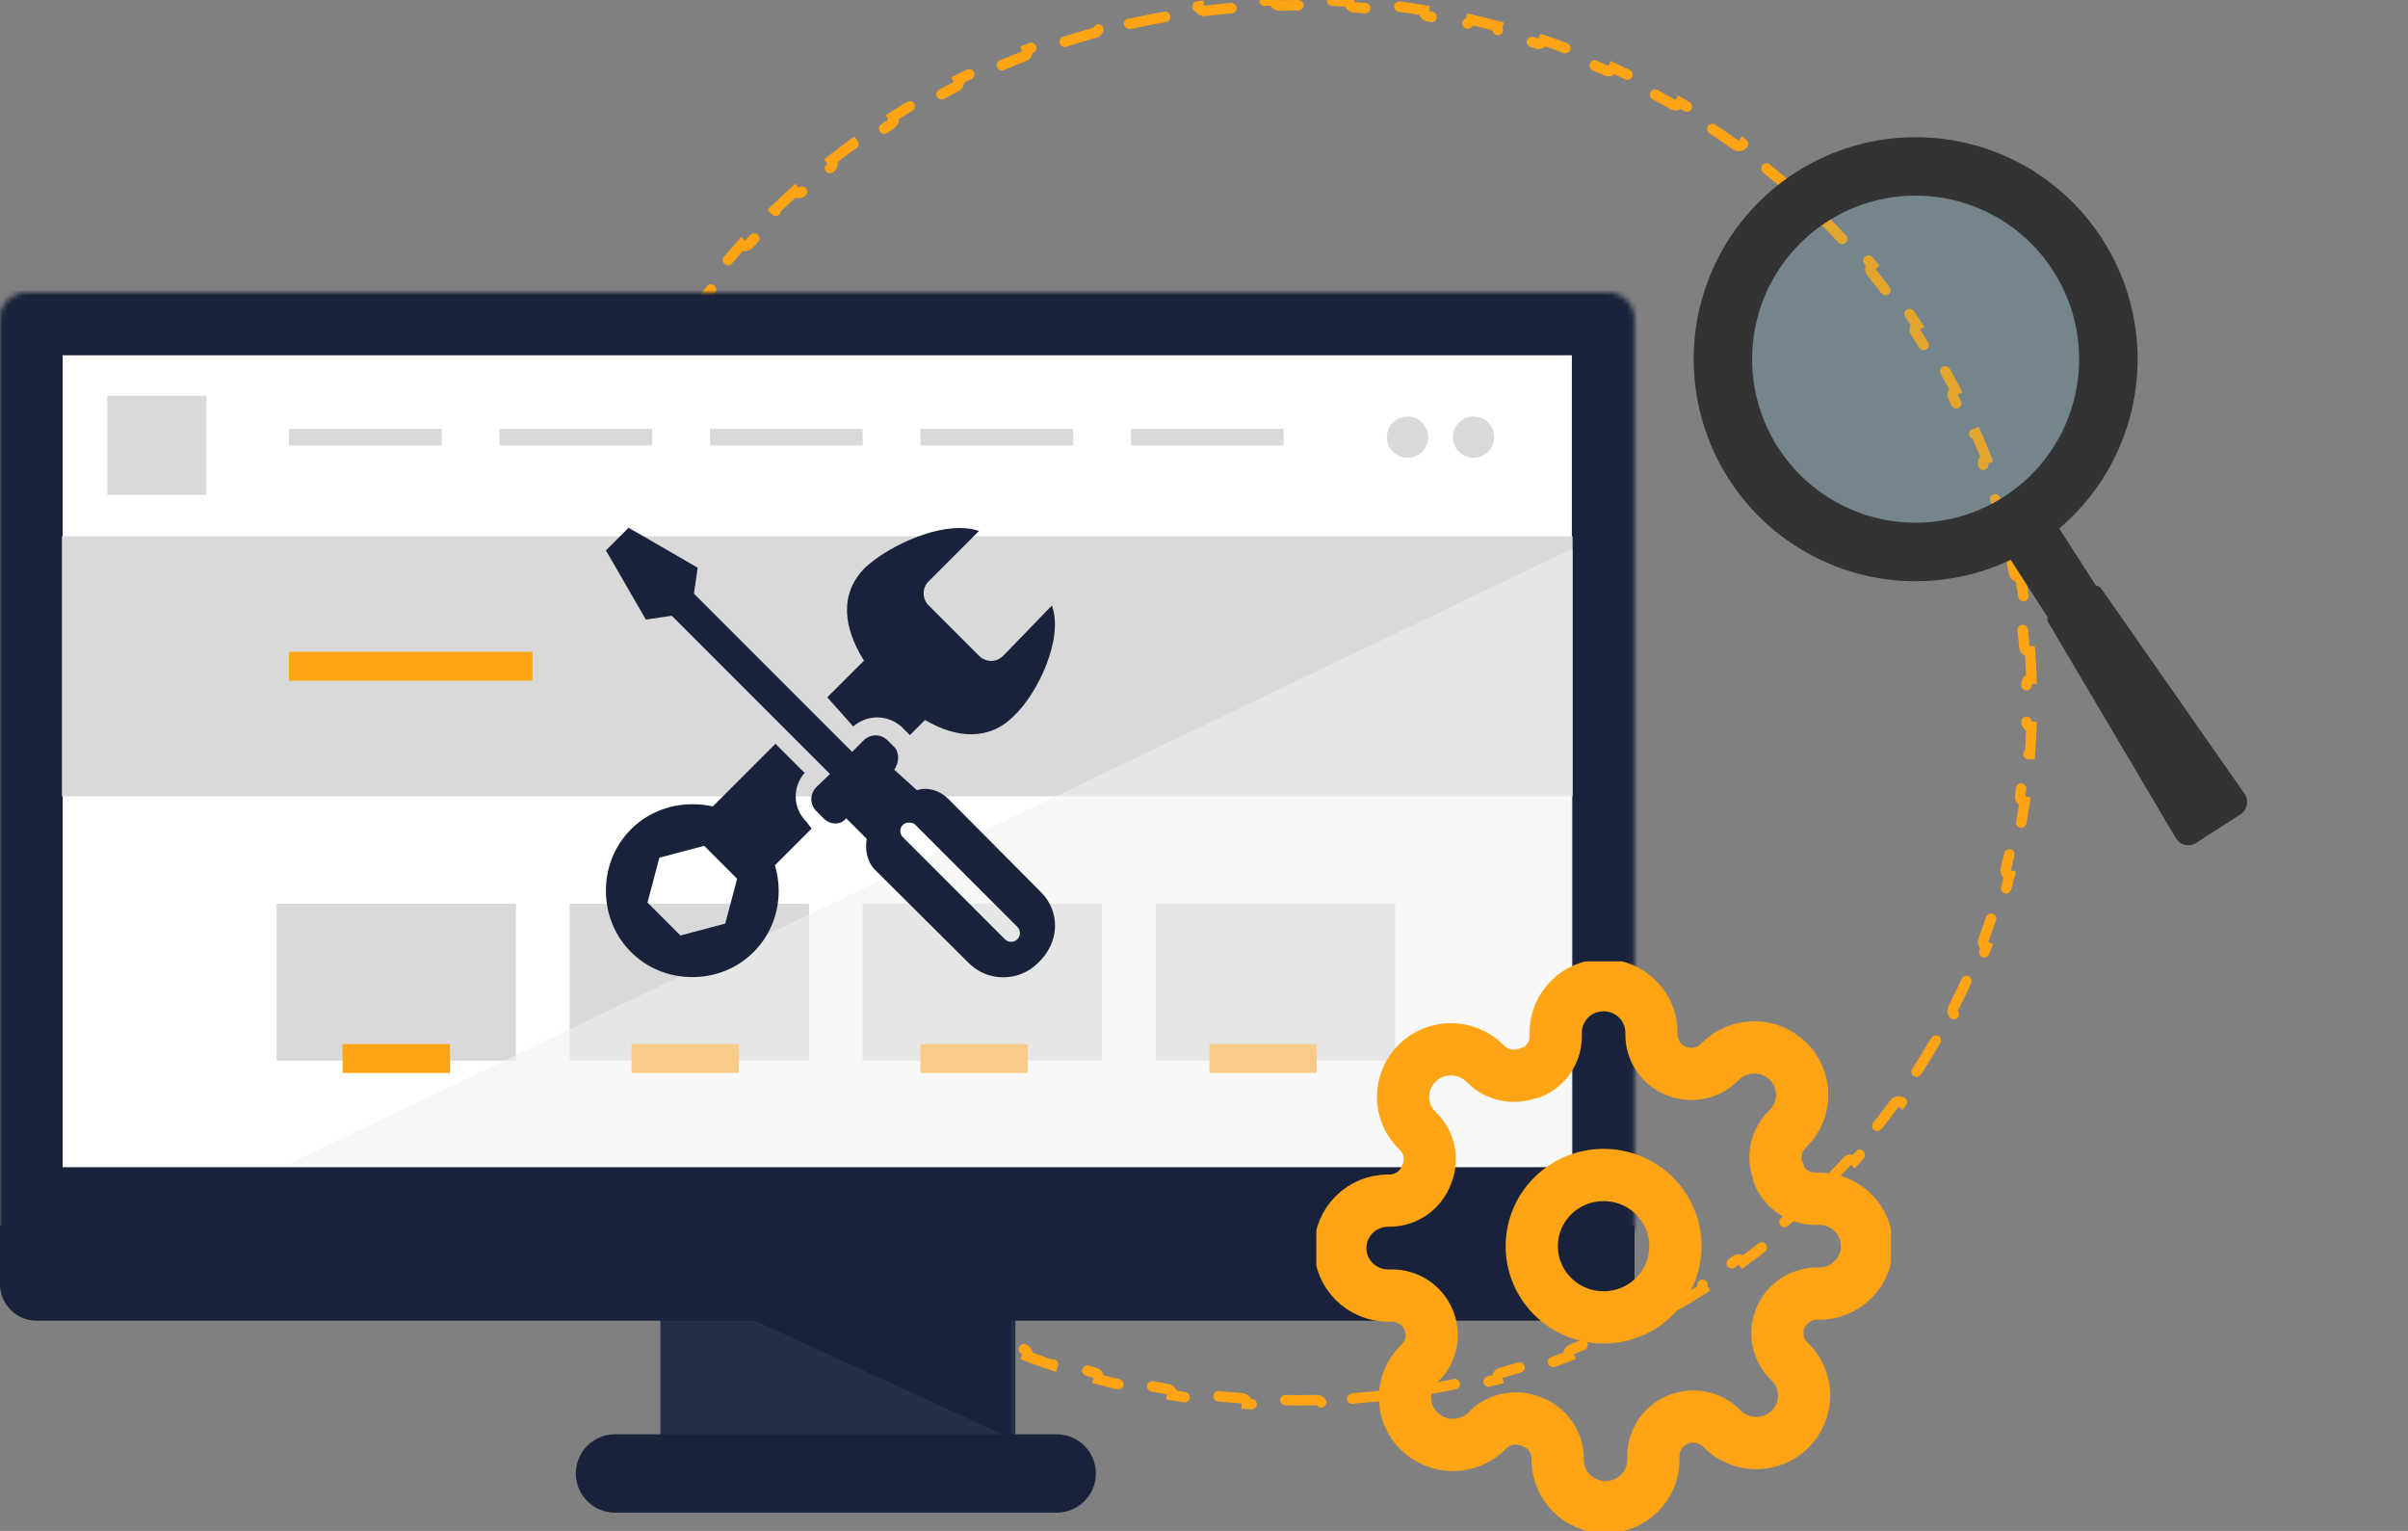
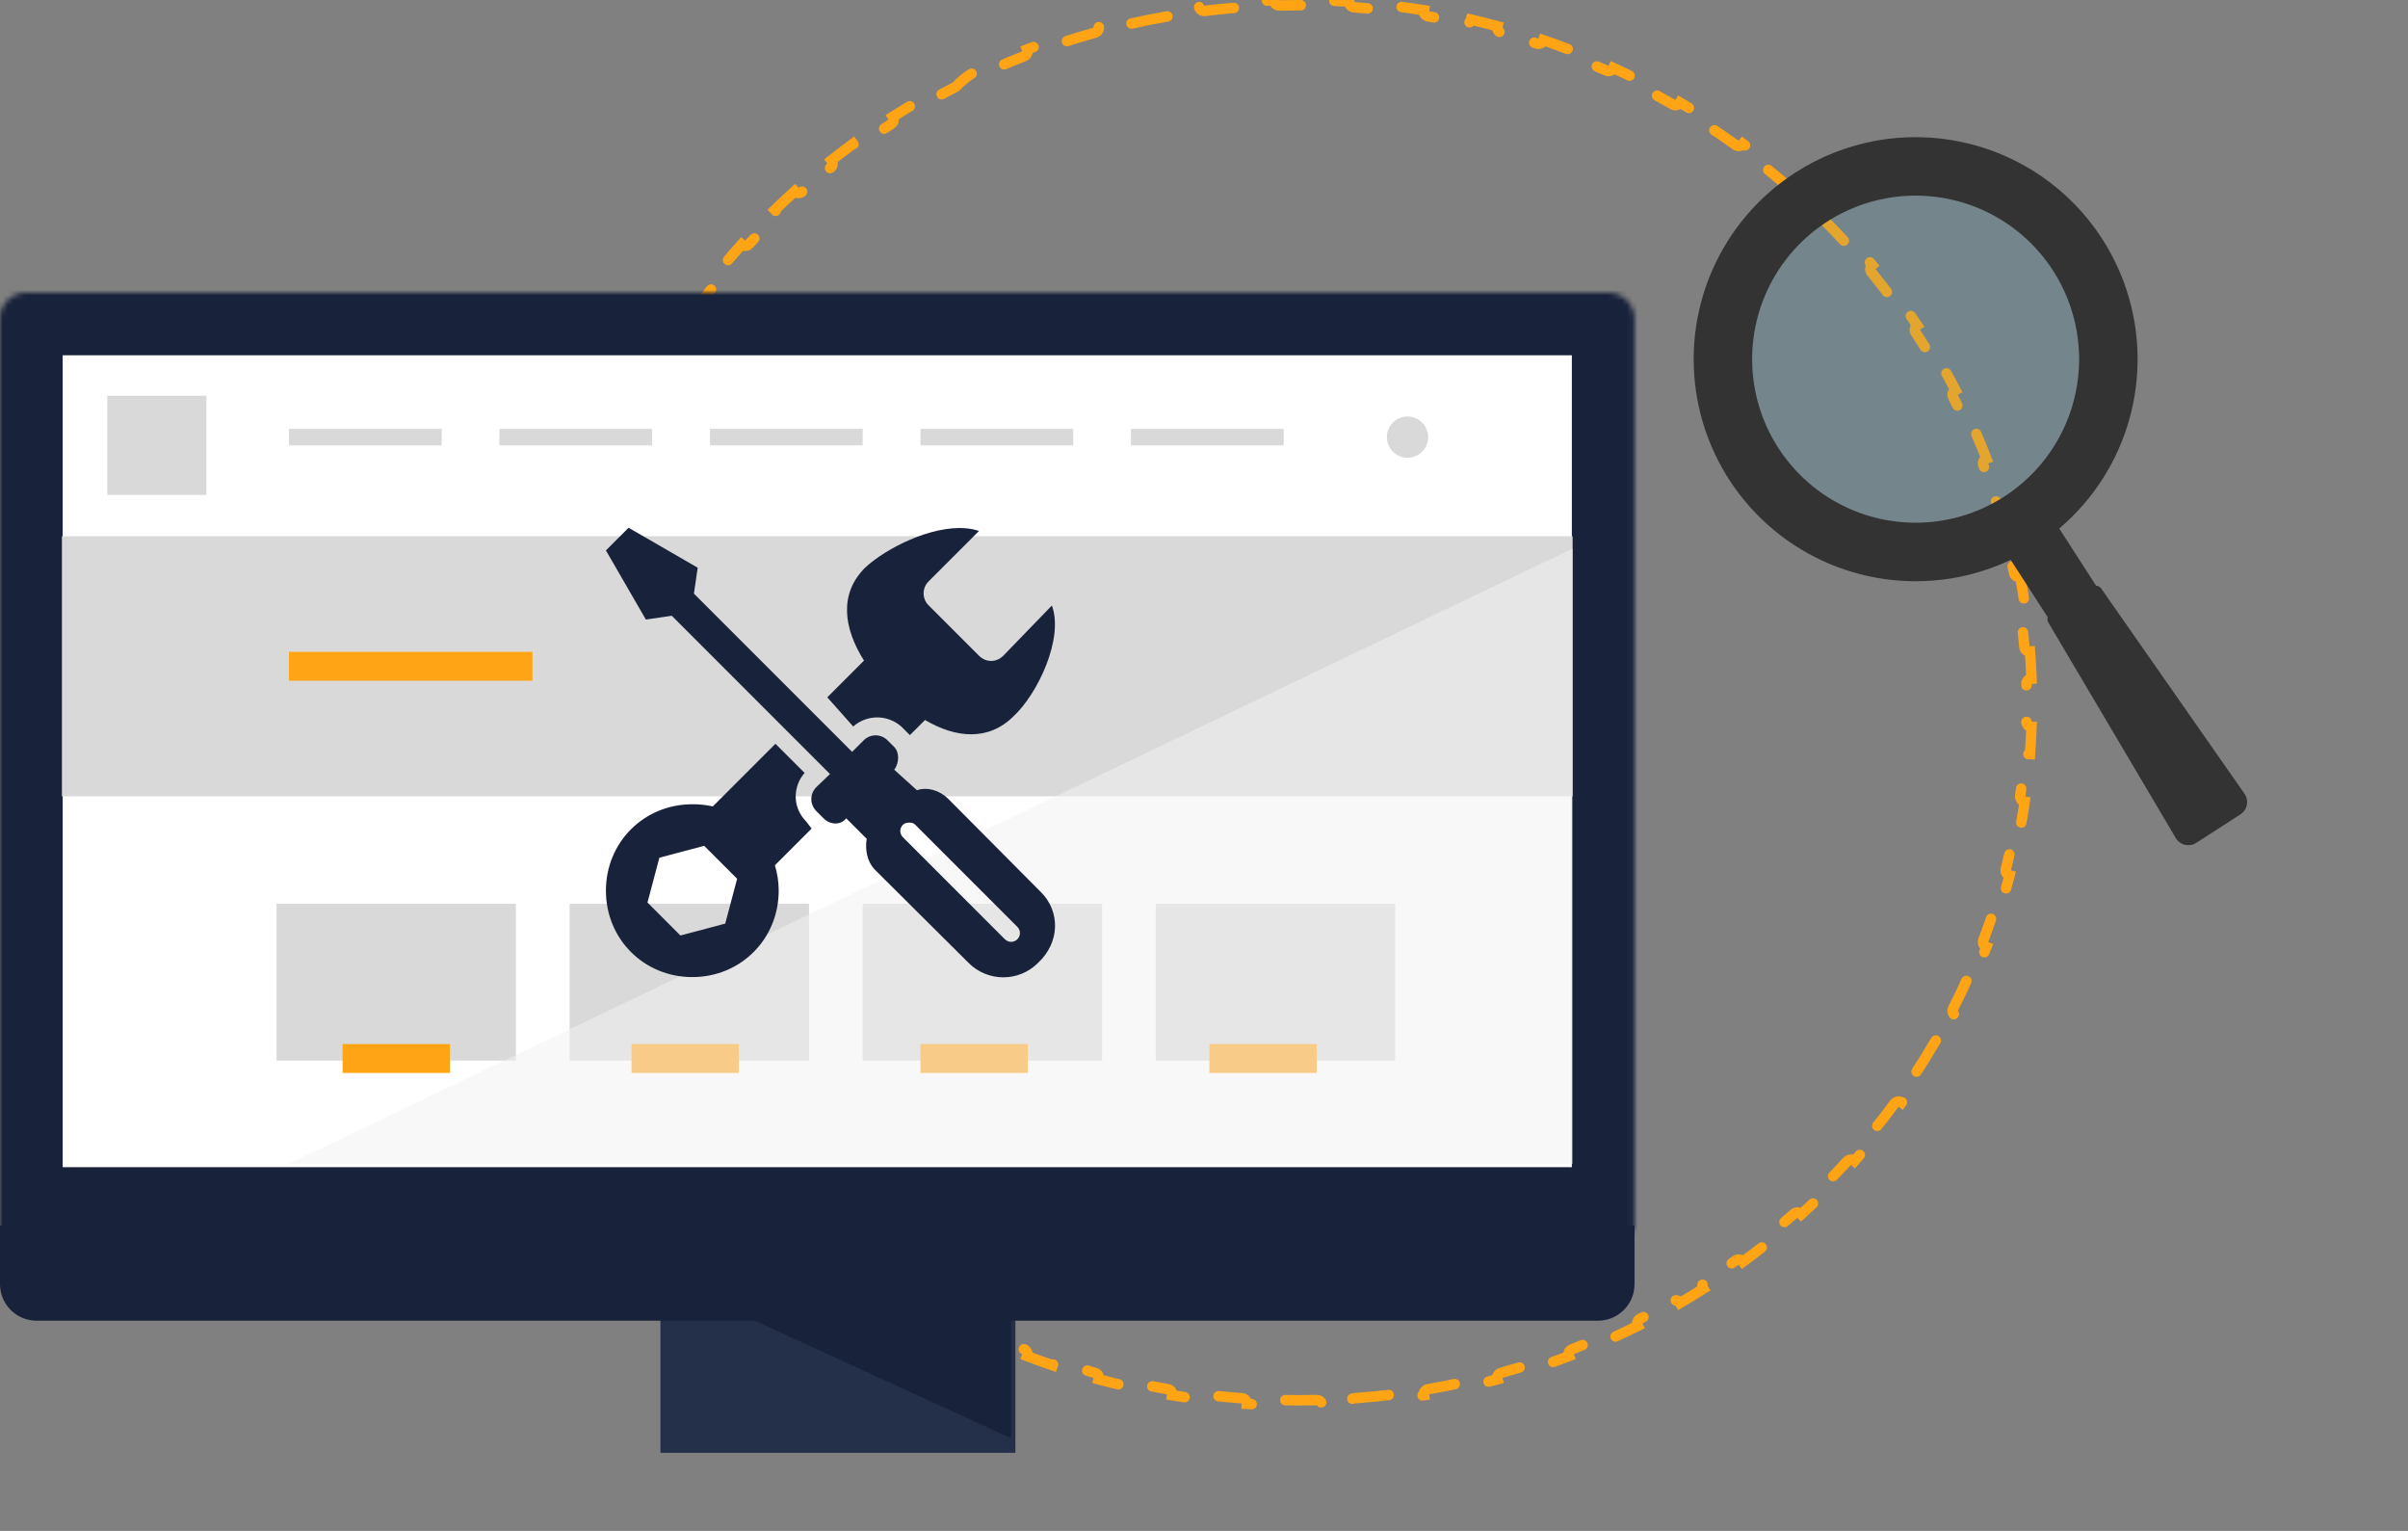
<svg xmlns="http://www.w3.org/2000/svg" width="461" height="293" viewBox="0 0 461 293" fill="none">
  <rect x="0" y="0" width="461" height="293" fill="#808080" stroke="none" />
-   <path d="M388.633 124.699C388.762 126.421 388.858 128.151 388.919 129.891C388.369 129.908 387.936 130.367 387.951 130.918C387.984 132.108 388 133.302 388 134.5C388 135.698 387.984 136.892 387.951 138.082C387.936 138.633 388.369 139.092 388.919 139.109C388.858 140.849 388.762 142.579 388.633 144.301C388.084 144.258 387.603 144.666 387.557 145.215C387.359 147.6 387.096 149.967 386.769 152.315C386.693 152.861 387.072 153.365 387.617 153.443C387.364 155.163 387.077 156.872 386.756 158.571C386.216 158.467 385.692 158.819 385.586 159.36C385.124 161.704 384.599 164.027 384.011 166.327C383.875 166.861 384.196 167.404 384.729 167.542C384.286 169.222 383.81 170.889 383.301 172.542C382.776 172.378 382.216 172.67 382.05 173.196C381.331 175.472 380.55 177.722 379.709 179.945C379.514 180.46 379.773 181.036 380.287 181.233C379.661 182.851 379.002 184.455 378.313 186.044C377.809 185.823 377.221 186.051 376.997 186.555C376.032 188.736 375.007 190.887 373.925 193.006C373.675 193.497 373.869 194.098 374.358 194.35C373.558 195.889 372.728 197.411 371.868 198.916C371.391 198.642 370.781 198.804 370.505 199.281C369.307 201.341 368.055 203.368 366.749 205.36C366.447 205.821 366.574 206.439 367.034 206.743C366.072 208.185 365.083 209.609 364.066 211.014C363.621 210.689 362.998 210.785 362.671 211.229C361.26 213.148 359.798 215.03 358.286 216.873C357.937 217.299 357.998 217.927 358.422 218.278C357.313 219.609 356.178 220.92 355.019 222.21C354.611 221.84 353.98 221.87 353.609 222.277C352.004 224.036 350.351 225.753 348.654 227.429C348.261 227.816 348.256 228.447 348.642 228.84C347.4 230.048 346.134 231.234 344.846 232.396C344.479 231.986 343.848 231.95 343.437 232.316C341.658 233.898 339.836 235.436 337.973 236.928C337.543 237.272 337.473 237.899 337.816 238.33C336.456 239.403 335.075 240.452 333.674 241.477C333.35 241.031 332.727 240.93 332.28 241.252C330.349 242.642 328.379 243.985 326.373 245.28C325.909 245.579 325.775 246.195 326.072 246.659C324.611 247.587 323.131 248.49 321.632 249.366C321.356 248.889 320.746 248.726 320.269 249.001C318.208 250.186 316.112 251.323 313.984 252.407C313.493 252.658 313.297 253.258 313.545 253.749C311.998 254.524 310.434 255.272 308.854 255.993C308.627 255.491 308.037 255.267 307.534 255.492C305.365 256.463 303.166 257.382 300.937 258.248C300.424 258.447 300.168 259.025 300.366 259.539C298.75 260.154 297.118 260.741 295.473 261.299C295.298 260.777 294.733 260.495 294.21 260.668C291.956 261.416 289.675 262.11 287.37 262.749C286.839 262.896 286.527 263.445 286.672 263.977C285.003 264.427 283.322 264.848 281.628 265.24C281.506 264.703 280.972 264.365 280.434 264.486C278.118 265.005 275.78 265.469 273.421 265.876C272.877 265.97 272.513 266.485 272.605 267.028C270.9 267.31 269.185 267.563 267.46 267.786C267.391 267.239 266.893 266.851 266.346 266.918C263.992 267.206 261.619 267.437 259.229 267.611C258.68 267.651 258.266 268.128 258.304 268.678C256.581 268.791 254.85 268.875 253.11 268.929C253.095 268.378 252.637 267.943 252.086 267.957C250.895 267.986 249.699 268 248.5 268C247.301 268 246.105 267.986 244.914 267.957C244.363 267.943 243.905 268.378 243.89 268.929C242.15 268.875 240.419 268.791 238.696 268.678C238.734 268.128 238.32 267.651 237.771 267.611C235.381 267.437 233.008 267.206 230.654 266.918C230.107 266.851 229.609 267.239 229.54 267.786C227.815 267.563 226.1 267.31 224.395 267.028C224.487 266.485 224.123 265.97 223.579 265.876C221.22 265.469 218.882 265.005 216.566 264.486C216.028 264.365 215.494 264.703 215.372 265.24C213.678 264.848 211.997 264.427 210.328 263.977C210.473 263.445 210.161 262.896 209.63 262.749C207.325 262.11 205.044 261.416 202.79 260.668C202.267 260.495 201.702 260.777 201.527 261.299C199.882 260.741 198.25 260.154 196.634 259.539C196.832 259.025 196.576 258.447 196.063 258.248C193.834 257.382 191.635 256.463 189.466 255.492C188.963 255.267 188.373 255.491 188.146 255.993C186.566 255.272 185.002 254.524 183.455 253.749C183.703 253.258 183.507 252.658 183.016 252.407C180.888 251.323 178.792 250.186 176.731 249.001C176.254 248.726 175.644 248.889 175.368 249.366C173.869 248.49 172.389 247.587 170.928 246.659C171.225 246.195 171.091 245.579 170.627 245.28C168.621 243.985 166.651 242.642 164.72 241.252C164.273 240.93 163.65 241.031 163.326 241.477C161.925 240.452 160.544 239.403 159.184 238.33C159.527 237.899 159.457 237.272 159.027 236.928C157.164 235.435 155.342 233.898 153.563 232.316C153.152 231.95 152.521 231.986 152.154 232.396C150.866 231.234 149.6 230.048 148.358 228.84C148.744 228.447 148.739 227.816 148.346 227.429C146.649 225.753 144.996 224.035 143.391 222.277C143.02 221.87 142.389 221.84 141.981 222.21C140.822 220.92 139.687 219.609 138.578 218.278C139.002 217.927 139.063 217.299 138.714 216.873C137.202 215.03 135.74 213.148 134.329 211.229C134.002 210.785 133.379 210.689 132.934 211.013C131.917 209.609 130.928 208.185 129.966 206.743C130.426 206.439 130.553 205.821 130.251 205.36C128.945 203.368 127.693 201.341 126.495 199.281C126.219 198.804 125.609 198.642 125.132 198.916C124.272 197.411 123.442 195.889 122.642 194.35C123.131 194.098 123.325 193.497 123.075 193.006C121.993 190.887 120.968 188.736 120.002 186.555C119.779 186.051 119.191 185.823 118.687 186.044C117.998 184.455 117.339 182.851 116.713 181.233C117.227 181.036 117.486 180.46 117.291 179.945C116.45 177.722 115.669 175.472 114.95 173.196C114.784 172.67 114.224 172.378 113.699 172.542C113.19 170.889 112.714 169.222 112.271 167.542C112.804 167.404 113.125 166.861 112.989 166.327C112.401 164.027 111.875 161.704 111.414 159.36C111.308 158.819 110.784 158.467 110.244 158.571C109.923 156.872 109.636 155.163 109.383 153.443C109.928 153.365 110.307 152.861 110.231 152.315C109.904 149.967 109.641 147.6 109.443 145.215C109.397 144.666 108.916 144.258 108.367 144.301C108.238 142.579 108.142 140.849 108.081 139.109C108.631 139.092 109.064 138.633 109.049 138.082C109.016 136.892 109 135.698 109 134.5C109 133.302 109.016 132.108 109.049 130.918C109.064 130.367 108.631 129.908 108.081 129.891C108.142 128.151 108.238 126.421 108.367 124.699C108.916 124.742 109.397 124.334 109.443 123.785C109.641 121.4 109.904 119.033 110.231 116.685C110.307 116.139 109.928 115.635 109.383 115.557C109.636 113.837 109.923 112.128 110.244 110.429C110.784 110.533 111.308 110.181 111.414 109.64C111.876 107.296 112.401 104.973 112.989 102.673C113.125 102.139 112.804 101.596 112.271 101.458C112.714 99.778 113.19 98.111 113.699 96.458C114.224 96.622 114.784 96.33 114.95 95.804C115.669 93.528 116.45 91.278 117.291 89.055C117.486 88.54 117.227 87.964 116.713 87.767C117.339 86.149 117.998 84.545 118.687 82.956C119.191 83.177 119.779 82.949 120.003 82.445C120.968 80.264 121.993 78.113 123.075 75.993C123.325 75.503 123.131 74.902 122.642 74.65C123.442 73.111 124.272 71.588 125.132 70.084C125.609 70.358 126.219 70.196 126.495 69.719C127.693 67.659 128.945 65.632 130.251 63.64C130.553 63.179 130.426 62.561 129.967 62.257C130.928 60.815 131.917 59.391 132.934 57.986C133.379 58.311 134.002 58.215 134.329 57.771C135.74 55.852 137.202 53.97 138.714 52.127C139.063 51.701 139.002 51.073 138.578 50.722C139.687 49.391 140.822 48.08 141.981 46.79C142.389 47.16 143.02 47.13 143.391 46.723C144.996 44.965 146.649 43.247 148.346 41.571C148.739 41.184 148.744 40.553 148.358 40.16C149.6 38.952 150.866 37.766 152.154 36.604C152.521 37.014 153.152 37.05 153.563 36.684C155.342 35.102 157.164 33.565 159.027 32.072C159.457 31.728 159.527 31.101 159.184 30.67C160.544 29.597 161.925 28.548 163.326 27.523C163.65 27.969 164.273 28.07 164.72 27.748C166.651 26.358 168.621 25.015 170.627 23.72C171.091 23.422 171.225 22.805 170.928 22.341C172.389 21.413 173.869 20.511 175.368 19.634C175.644 20.11 176.254 20.274 176.731 19.999C178.792 18.814 180.888 17.677 183.016 16.593C183.507 16.342 183.703 15.742 183.455 15.251C185.002 14.476 186.566 13.728 188.146 13.007C188.373 13.509 188.963 13.733 189.466 13.508C191.635 12.537 193.834 11.618 196.063 10.752C196.576 10.553 196.832 9.975 196.634 9.461C198.25 8.846 199.882 8.259 201.527 7.701C201.702 8.223 202.267 8.505 202.79 8.332C205.044 7.584 207.325 6.89 209.63 6.251C210.161 6.104 210.473 5.555 210.328 5.024C211.997 4.573 213.678 4.152 215.372 3.76C215.494 4.297 216.028 4.635 216.566 4.514C218.882 3.995 221.22 3.531 223.579 3.124C224.123 3.03 224.487 2.515 224.395 1.972C226.1 1.69 227.815 1.437 229.54 1.214C229.609 1.761 230.107 2.149 230.654 2.082C233.008 1.794 235.381 1.563 237.771 1.389C238.32 1.349 238.734 0.872 238.696 0.322C240.419 0.209 242.15 0.125 243.89 0.071C243.905 0.622 244.363 1.057 244.914 1.043C246.105 1.014 247.301 1 248.5 1C249.699 1 250.895 1.014 252.086 1.043C252.637 1.057 253.095 0.622 253.11 0.071C254.85 0.125 256.581 0.209 258.304 0.322C258.266 0.872 258.68 1.349 259.229 1.389C261.619 1.563 263.992 1.794 266.346 2.082C266.893 2.149 267.391 1.761 267.46 1.214C269.185 1.437 270.9 1.69 272.605 1.972C272.513 2.515 272.877 3.03 273.421 3.124C275.78 3.531 278.118 3.995 280.434 4.514C280.972 4.635 281.506 4.297 281.628 3.76C283.322 4.152 285.003 4.573 286.672 5.024C286.527 5.555 286.839 6.104 287.37 6.251C289.675 6.89 291.956 7.584 294.21 8.332C294.733 8.505 295.298 8.223 295.473 7.701C297.118 8.259 298.75 8.846 300.366 9.461C300.168 9.975 300.424 10.553 300.937 10.752C303.166 11.618 305.365 12.537 307.534 13.508C308.037 13.733 308.627 13.509 308.854 13.007C310.434 13.728 311.998 14.476 313.545 15.251C313.297 15.742 313.493 16.342 313.984 16.593C316.112 17.677 318.208 18.814 320.269 19.999C320.746 20.274 321.356 20.11 321.632 19.634C323.131 20.511 324.611 21.413 326.072 22.341C325.775 22.805 325.909 23.422 326.373 23.72C328.379 25.015 330.349 26.358 332.28 27.748C332.727 28.07 333.35 27.969 333.674 27.523C335.075 28.548 336.456 29.597 337.816 30.67C337.473 31.101 337.543 31.728 337.973 32.072C339.836 33.565 341.658 35.102 343.437 36.684C343.848 37.05 344.479 37.014 344.846 36.604C346.134 37.766 347.4 38.952 348.642 40.16C348.256 40.553 348.261 41.184 348.654 41.571C350.351 43.247 352.004 44.965 353.609 46.723C353.98 47.13 354.611 47.16 355.019 46.79C356.178 48.08 357.313 49.391 358.422 50.722C357.998 51.073 357.937 51.701 358.286 52.127C359.798 53.97 361.26 55.852 362.671 57.771C362.998 58.215 363.621 58.311 364.066 57.986C365.083 59.391 366.072 60.815 367.034 62.257C366.574 62.561 366.447 63.179 366.749 63.64C368.055 65.632 369.307 67.659 370.505 69.719C370.781 70.196 371.391 70.359 371.868 70.084C372.728 71.588 373.558 73.111 374.358 74.65C373.869 74.902 373.675 75.503 373.925 75.994C375.007 78.113 376.032 80.264 376.997 82.445C377.221 82.949 377.809 83.177 378.313 82.956C379.002 84.545 379.661 86.149 380.287 87.767C379.773 87.964 379.514 88.54 379.709 89.055C380.55 91.278 381.331 93.528 382.05 95.804C382.216 96.33 382.776 96.622 383.301 96.458C383.81 98.111 384.286 99.778 384.729 101.458C384.196 101.596 383.875 102.139 384.011 102.673C384.599 104.973 385.125 107.296 385.586 109.64C385.692 110.181 386.216 110.533 386.756 110.429C387.077 112.128 387.364 113.837 387.617 115.557C387.072 115.635 386.693 116.139 386.769 116.685C387.096 119.033 387.359 121.4 387.557 123.785C387.603 124.334 388.084 124.742 388.633 124.699Z" stroke="#FFA414" stroke-width="2" stroke-linecap="round" stroke-dasharray="7 7" />
+   <path d="M388.633 124.699C388.762 126.421 388.858 128.151 388.919 129.891C388.369 129.908 387.936 130.367 387.951 130.918C387.984 132.108 388 133.302 388 134.5C388 135.698 387.984 136.892 387.951 138.082C387.936 138.633 388.369 139.092 388.919 139.109C388.858 140.849 388.762 142.579 388.633 144.301C388.084 144.258 387.603 144.666 387.557 145.215C387.359 147.6 387.096 149.967 386.769 152.315C386.693 152.861 387.072 153.365 387.617 153.443C387.364 155.163 387.077 156.872 386.756 158.571C386.216 158.467 385.692 158.819 385.586 159.36C385.124 161.704 384.599 164.027 384.011 166.327C383.875 166.861 384.196 167.404 384.729 167.542C384.286 169.222 383.81 170.889 383.301 172.542C382.776 172.378 382.216 172.67 382.05 173.196C381.331 175.472 380.55 177.722 379.709 179.945C379.514 180.46 379.773 181.036 380.287 181.233C379.661 182.851 379.002 184.455 378.313 186.044C377.809 185.823 377.221 186.051 376.997 186.555C376.032 188.736 375.007 190.887 373.925 193.006C373.675 193.497 373.869 194.098 374.358 194.35C373.558 195.889 372.728 197.411 371.868 198.916C371.391 198.642 370.781 198.804 370.505 199.281C369.307 201.341 368.055 203.368 366.749 205.36C366.447 205.821 366.574 206.439 367.034 206.743C366.072 208.185 365.083 209.609 364.066 211.014C363.621 210.689 362.998 210.785 362.671 211.229C361.26 213.148 359.798 215.03 358.286 216.873C357.937 217.299 357.998 217.927 358.422 218.278C357.313 219.609 356.178 220.92 355.019 222.21C354.611 221.84 353.98 221.87 353.609 222.277C352.004 224.036 350.351 225.753 348.654 227.429C348.261 227.816 348.256 228.447 348.642 228.84C347.4 230.048 346.134 231.234 344.846 232.396C344.479 231.986 343.848 231.95 343.437 232.316C341.658 233.898 339.836 235.436 337.973 236.928C337.543 237.272 337.473 237.899 337.816 238.33C336.456 239.403 335.075 240.452 333.674 241.477C333.35 241.031 332.727 240.93 332.28 241.252C330.349 242.642 328.379 243.985 326.373 245.28C325.909 245.579 325.775 246.195 326.072 246.659C324.611 247.587 323.131 248.49 321.632 249.366C321.356 248.889 320.746 248.726 320.269 249.001C318.208 250.186 316.112 251.323 313.984 252.407C313.493 252.658 313.297 253.258 313.545 253.749C311.998 254.524 310.434 255.272 308.854 255.993C308.627 255.491 308.037 255.267 307.534 255.492C305.365 256.463 303.166 257.382 300.937 258.248C300.424 258.447 300.168 259.025 300.366 259.539C298.75 260.154 297.118 260.741 295.473 261.299C295.298 260.777 294.733 260.495 294.21 260.668C291.956 261.416 289.675 262.11 287.37 262.749C286.839 262.896 286.527 263.445 286.672 263.977C285.003 264.427 283.322 264.848 281.628 265.24C281.506 264.703 280.972 264.365 280.434 264.486C278.118 265.005 275.78 265.469 273.421 265.876C272.877 265.97 272.513 266.485 272.605 267.028C270.9 267.31 269.185 267.563 267.46 267.786C267.391 267.239 266.893 266.851 266.346 266.918C263.992 267.206 261.619 267.437 259.229 267.611C258.68 267.651 258.266 268.128 258.304 268.678C256.581 268.791 254.85 268.875 253.11 268.929C253.095 268.378 252.637 267.943 252.086 267.957C250.895 267.986 249.699 268 248.5 268C247.301 268 246.105 267.986 244.914 267.957C244.363 267.943 243.905 268.378 243.89 268.929C242.15 268.875 240.419 268.791 238.696 268.678C238.734 268.128 238.32 267.651 237.771 267.611C235.381 267.437 233.008 267.206 230.654 266.918C230.107 266.851 229.609 267.239 229.54 267.786C227.815 267.563 226.1 267.31 224.395 267.028C224.487 266.485 224.123 265.97 223.579 265.876C221.22 265.469 218.882 265.005 216.566 264.486C216.028 264.365 215.494 264.703 215.372 265.24C213.678 264.848 211.997 264.427 210.328 263.977C210.473 263.445 210.161 262.896 209.63 262.749C207.325 262.11 205.044 261.416 202.79 260.668C202.267 260.495 201.702 260.777 201.527 261.299C199.882 260.741 198.25 260.154 196.634 259.539C196.832 259.025 196.576 258.447 196.063 258.248C193.834 257.382 191.635 256.463 189.466 255.492C188.963 255.267 188.373 255.491 188.146 255.993C186.566 255.272 185.002 254.524 183.455 253.749C183.703 253.258 183.507 252.658 183.016 252.407C180.888 251.323 178.792 250.186 176.731 249.001C176.254 248.726 175.644 248.889 175.368 249.366C173.869 248.49 172.389 247.587 170.928 246.659C171.225 246.195 171.091 245.579 170.627 245.28C168.621 243.985 166.651 242.642 164.72 241.252C164.273 240.93 163.65 241.031 163.326 241.477C161.925 240.452 160.544 239.403 159.184 238.33C159.527 237.899 159.457 237.272 159.027 236.928C157.164 235.435 155.342 233.898 153.563 232.316C153.152 231.95 152.521 231.986 152.154 232.396C150.866 231.234 149.6 230.048 148.358 228.84C148.744 228.447 148.739 227.816 148.346 227.429C146.649 225.753 144.996 224.035 143.391 222.277C143.02 221.87 142.389 221.84 141.981 222.21C140.822 220.92 139.687 219.609 138.578 218.278C139.002 217.927 139.063 217.299 138.714 216.873C137.202 215.03 135.74 213.148 134.329 211.229C134.002 210.785 133.379 210.689 132.934 211.013C131.917 209.609 130.928 208.185 129.966 206.743C130.426 206.439 130.553 205.821 130.251 205.36C128.945 203.368 127.693 201.341 126.495 199.281C126.219 198.804 125.609 198.642 125.132 198.916C124.272 197.411 123.442 195.889 122.642 194.35C123.131 194.098 123.325 193.497 123.075 193.006C121.993 190.887 120.968 188.736 120.002 186.555C119.779 186.051 119.191 185.823 118.687 186.044C117.998 184.455 117.339 182.851 116.713 181.233C117.227 181.036 117.486 180.46 117.291 179.945C116.45 177.722 115.669 175.472 114.95 173.196C114.784 172.67 114.224 172.378 113.699 172.542C113.19 170.889 112.714 169.222 112.271 167.542C112.804 167.404 113.125 166.861 112.989 166.327C112.401 164.027 111.875 161.704 111.414 159.36C111.308 158.819 110.784 158.467 110.244 158.571C109.923 156.872 109.636 155.163 109.383 153.443C109.928 153.365 110.307 152.861 110.231 152.315C109.904 149.967 109.641 147.6 109.443 145.215C109.397 144.666 108.916 144.258 108.367 144.301C108.238 142.579 108.142 140.849 108.081 139.109C108.631 139.092 109.064 138.633 109.049 138.082C109.016 136.892 109 135.698 109 134.5C109 133.302 109.016 132.108 109.049 130.918C109.064 130.367 108.631 129.908 108.081 129.891C108.142 128.151 108.238 126.421 108.367 124.699C108.916 124.742 109.397 124.334 109.443 123.785C109.641 121.4 109.904 119.033 110.231 116.685C110.307 116.139 109.928 115.635 109.383 115.557C109.636 113.837 109.923 112.128 110.244 110.429C110.784 110.533 111.308 110.181 111.414 109.64C111.876 107.296 112.401 104.973 112.989 102.673C113.125 102.139 112.804 101.596 112.271 101.458C112.714 99.778 113.19 98.111 113.699 96.458C114.224 96.622 114.784 96.33 114.95 95.804C115.669 93.528 116.45 91.278 117.291 89.055C117.486 88.54 117.227 87.964 116.713 87.767C117.339 86.149 117.998 84.545 118.687 82.956C119.191 83.177 119.779 82.949 120.003 82.445C120.968 80.264 121.993 78.113 123.075 75.993C123.325 75.503 123.131 74.902 122.642 74.65C123.442 73.111 124.272 71.588 125.132 70.084C125.609 70.358 126.219 70.196 126.495 69.719C127.693 67.659 128.945 65.632 130.251 63.64C130.553 63.179 130.426 62.561 129.967 62.257C130.928 60.815 131.917 59.391 132.934 57.986C133.379 58.311 134.002 58.215 134.329 57.771C135.74 55.852 137.202 53.97 138.714 52.127C139.063 51.701 139.002 51.073 138.578 50.722C139.687 49.391 140.822 48.08 141.981 46.79C142.389 47.16 143.02 47.13 143.391 46.723C144.996 44.965 146.649 43.247 148.346 41.571C148.739 41.184 148.744 40.553 148.358 40.16C149.6 38.952 150.866 37.766 152.154 36.604C152.521 37.014 153.152 37.05 153.563 36.684C155.342 35.102 157.164 33.565 159.027 32.072C159.457 31.728 159.527 31.101 159.184 30.67C160.544 29.597 161.925 28.548 163.326 27.523C163.65 27.969 164.273 28.07 164.72 27.748C166.651 26.358 168.621 25.015 170.627 23.72C171.091 23.422 171.225 22.805 170.928 22.341C172.389 21.413 173.869 20.511 175.368 19.634C175.644 20.11 176.254 20.274 176.731 19.999C178.792 18.814 180.888 17.677 183.016 16.593C185.002 14.476 186.566 13.728 188.146 13.007C188.373 13.509 188.963 13.733 189.466 13.508C191.635 12.537 193.834 11.618 196.063 10.752C196.576 10.553 196.832 9.975 196.634 9.461C198.25 8.846 199.882 8.259 201.527 7.701C201.702 8.223 202.267 8.505 202.79 8.332C205.044 7.584 207.325 6.89 209.63 6.251C210.161 6.104 210.473 5.555 210.328 5.024C211.997 4.573 213.678 4.152 215.372 3.76C215.494 4.297 216.028 4.635 216.566 4.514C218.882 3.995 221.22 3.531 223.579 3.124C224.123 3.03 224.487 2.515 224.395 1.972C226.1 1.69 227.815 1.437 229.54 1.214C229.609 1.761 230.107 2.149 230.654 2.082C233.008 1.794 235.381 1.563 237.771 1.389C238.32 1.349 238.734 0.872 238.696 0.322C240.419 0.209 242.15 0.125 243.89 0.071C243.905 0.622 244.363 1.057 244.914 1.043C246.105 1.014 247.301 1 248.5 1C249.699 1 250.895 1.014 252.086 1.043C252.637 1.057 253.095 0.622 253.11 0.071C254.85 0.125 256.581 0.209 258.304 0.322C258.266 0.872 258.68 1.349 259.229 1.389C261.619 1.563 263.992 1.794 266.346 2.082C266.893 2.149 267.391 1.761 267.46 1.214C269.185 1.437 270.9 1.69 272.605 1.972C272.513 2.515 272.877 3.03 273.421 3.124C275.78 3.531 278.118 3.995 280.434 4.514C280.972 4.635 281.506 4.297 281.628 3.76C283.322 4.152 285.003 4.573 286.672 5.024C286.527 5.555 286.839 6.104 287.37 6.251C289.675 6.89 291.956 7.584 294.21 8.332C294.733 8.505 295.298 8.223 295.473 7.701C297.118 8.259 298.75 8.846 300.366 9.461C300.168 9.975 300.424 10.553 300.937 10.752C303.166 11.618 305.365 12.537 307.534 13.508C308.037 13.733 308.627 13.509 308.854 13.007C310.434 13.728 311.998 14.476 313.545 15.251C313.297 15.742 313.493 16.342 313.984 16.593C316.112 17.677 318.208 18.814 320.269 19.999C320.746 20.274 321.356 20.11 321.632 19.634C323.131 20.511 324.611 21.413 326.072 22.341C325.775 22.805 325.909 23.422 326.373 23.72C328.379 25.015 330.349 26.358 332.28 27.748C332.727 28.07 333.35 27.969 333.674 27.523C335.075 28.548 336.456 29.597 337.816 30.67C337.473 31.101 337.543 31.728 337.973 32.072C339.836 33.565 341.658 35.102 343.437 36.684C343.848 37.05 344.479 37.014 344.846 36.604C346.134 37.766 347.4 38.952 348.642 40.16C348.256 40.553 348.261 41.184 348.654 41.571C350.351 43.247 352.004 44.965 353.609 46.723C353.98 47.13 354.611 47.16 355.019 46.79C356.178 48.08 357.313 49.391 358.422 50.722C357.998 51.073 357.937 51.701 358.286 52.127C359.798 53.97 361.26 55.852 362.671 57.771C362.998 58.215 363.621 58.311 364.066 57.986C365.083 59.391 366.072 60.815 367.034 62.257C366.574 62.561 366.447 63.179 366.749 63.64C368.055 65.632 369.307 67.659 370.505 69.719C370.781 70.196 371.391 70.359 371.868 70.084C372.728 71.588 373.558 73.111 374.358 74.65C373.869 74.902 373.675 75.503 373.925 75.994C375.007 78.113 376.032 80.264 376.997 82.445C377.221 82.949 377.809 83.177 378.313 82.956C379.002 84.545 379.661 86.149 380.287 87.767C379.773 87.964 379.514 88.54 379.709 89.055C380.55 91.278 381.331 93.528 382.05 95.804C382.216 96.33 382.776 96.622 383.301 96.458C383.81 98.111 384.286 99.778 384.729 101.458C384.196 101.596 383.875 102.139 384.011 102.673C384.599 104.973 385.125 107.296 385.586 109.64C385.692 110.181 386.216 110.533 386.756 110.429C387.077 112.128 387.364 113.837 387.617 115.557C387.072 115.635 386.693 116.139 386.769 116.685C387.096 119.033 387.359 121.4 387.557 123.785C387.603 124.334 388.084 124.742 388.633 124.699Z" stroke="#FFA414" stroke-width="2" stroke-linecap="round" stroke-dasharray="7 7" />
  <rect x="8.692" y="62.322" width="294.748" height="166.734" fill="white" />
  <mask id="path-3-inside-1_1089_104" fill="white">
    <path d="M0 61C0 58.239 2.239 56 5 56H307.923C310.684 56 312.923 58.239 312.923 61V235.378H0V61Z" />
  </mask>
  <path d="M0 61C0 58.239 2.239 56 5 56H307.923C310.684 56 312.923 58.239 312.923 61V235.378H0V61Z" stroke="#18223B" stroke-width="24" mask="url(#path-3-inside-1_1089_104)" />
  <rect x="126.434" y="251.182" width="67.958" height="26.867" fill="#242F4A" />
-   <path d="M117.741 282H202.294" stroke="#18223B" stroke-width="15" stroke-linecap="round" />
  <path d="M193.601 275.283L141.052 251.182H193.601V275.283Z" fill="#18223B" />
  <path d="M0 234.587H312.923V245.762C312.923 249.628 309.789 252.762 305.923 252.762H7C3.134 252.762 0 249.628 0 245.762V234.587Z" fill="#18223B" />
  <rect x="11.853" y="102.622" width="289.217" height="49.783" fill="#D9D9D9" />
  <rect x="20.545" y="75.755" width="18.965" height="18.965" fill="#D9D9D9" />
  <rect x="55.315" y="82.077" width="29.238" height="3.161" fill="#D9D9D9" />
  <rect x="95.615" y="82.077" width="29.238" height="3.161" fill="#D9D9D9" />
  <rect x="135.916" y="82.077" width="29.238" height="3.161" fill="#D9D9D9" />
  <rect x="176.217" y="82.077" width="29.238" height="3.161" fill="#D9D9D9" />
  <rect x="216.517" y="82.077" width="29.238" height="3.161" fill="#D9D9D9" />
  <circle cx="269.462" cy="83.657" r="3.951" fill="#D9D9D9" />
-   <circle cx="282.105" cy="83.657" r="3.951" fill="#D9D9D9" />
  <rect x="52.944" y="172.951" width="45.832" height="30.028" fill="#D9D9D9" />
  <rect x="109.049" y="172.951" width="45.832" height="30.028" fill="#D9D9D9" />
  <rect x="165.154" y="172.951" width="45.832" height="30.028" fill="#D9D9D9" />
  <rect x="221.259" y="172.951" width="45.832" height="30.028" fill="#D9D9D9" />
  <rect x="65.587" y="199.818" width="20.546" height="5.531" fill="#FFA414" />
  <rect x="120.902" y="199.818" width="20.546" height="5.531" fill="#FFA414" />
  <rect x="176.217" y="199.818" width="20.546" height="5.531" fill="#FFA414" />
  <rect x="231.531" y="199.818" width="20.546" height="5.531" fill="#FFA414" />
  <rect x="55.315" y="124.748" width="46.622" height="5.531" fill="#FFA414" />
  <path d="M301.07 104.993L55.315 222.734H301.07V104.993Z" fill="#F3F3F3" fill-opacity="0.52" />
  <g clip-path="url(#clip0_1089_104)">
    <path d="M120.343 101L116 105.343L123.651 118.574L128.612 117.846L158.897 148.135L156.314 150.615C154.991 151.938 154.991 153.943 156.314 155.266L157.657 156.612C158.98 157.935 161.004 157.935 161.997 156.612L165.926 160.538C165.596 162.523 165.926 164.881 167.58 166.535L185.462 184.314C189.1 187.953 195.054 187.953 198.692 184.314C202.992 180.345 202.953 174.411 199.314 170.772L181.535 152.888C179.881 151.234 177.523 150.572 175.538 151.234L171.195 147.308C172.188 145.985 172.188 143.96 171.195 142.965L169.955 141.728C169.654 141.414 169.293 141.165 168.894 140.994C168.494 140.824 168.064 140.736 167.63 140.736C167.195 140.736 166.765 140.824 166.366 140.994C165.966 141.165 165.605 141.414 165.304 141.728L163.135 143.897L132.849 113.612L133.57 108.651L120.34 101H120.343ZM184.843 101.103C178.317 100.56 169.664 104.887 165.615 108.647C160.634 113.629 161.448 120.142 165.407 126.43L158.381 133.458L163.343 139.038C165.989 136.723 169.892 136.723 172.538 139.038L173.885 140.381L174.196 140.692L177.09 137.798C183.07 141.314 189.295 141.82 194.042 137.074C198.672 132.774 203.694 122.169 201.378 115.885L192.077 125.497C190.754 126.82 188.749 126.82 187.426 125.497L177.811 115.885C177.497 115.584 177.248 115.223 177.077 114.823C176.907 114.424 176.819 113.994 176.819 113.559C176.819 113.125 176.907 112.695 177.077 112.295C177.248 111.896 177.497 111.535 177.811 111.234L187.43 101.622C186.603 101.331 185.776 101.182 184.843 101.103ZM148.458 142.346L136.465 154.337C135.176 154.05 133.859 153.911 132.538 153.923C123.277 153.923 116 161.2 116 170.462C116 179.723 123.277 187 132.538 187C141.8 187 149.077 179.723 149.077 170.462C149.077 168.765 148.809 167.134 148.353 165.603L155.381 158.574L154.349 157.231C151.703 154.585 151.723 150.576 154.038 147.926L148.455 142.346H148.458ZM174.093 157.439C174.506 157.439 174.897 157.519 175.228 157.853L194.766 177.388C195.428 178.049 195.428 179.101 194.766 179.763C194.105 180.424 193.046 180.424 192.385 179.763L172.853 160.228C172.191 159.566 172.191 158.514 172.853 157.853C173.183 157.522 173.68 157.439 174.093 157.439ZM134.814 161.878L141.119 168.186L138.843 176.763L130.266 179.038L123.958 172.731L126.234 164.154L134.814 161.878V161.878Z" fill="#18223B" />
  </g>
  <g clip-path="url(#clip1_1089_104)">
-     <path d="M307 252.125C314.594 252.125 320.75 246.025 320.75 238.5C320.75 230.975 314.594 224.875 307 224.875C299.406 224.875 293.25 230.975 293.25 238.5C293.25 246.025 299.406 252.125 307 252.125Z" stroke="#FFA414" stroke-width="10" stroke-linecap="round" stroke-linejoin="round" />
-     <path d="M340.917 252.125C340.307 253.495 340.125 255.014 340.394 256.488C340.664 257.961 341.373 259.32 342.429 260.391L342.704 260.663C343.556 261.507 344.233 262.509 344.694 263.611C345.155 264.714 345.393 265.896 345.393 267.09C345.393 268.284 345.155 269.465 344.694 270.568C344.233 271.671 343.556 272.673 342.704 273.516C341.853 274.361 340.842 275.031 339.729 275.488C338.616 275.945 337.423 276.18 336.219 276.18C335.014 276.18 333.821 275.945 332.708 275.488C331.596 275.031 330.585 274.361 329.733 273.516L329.458 273.244C328.378 272.197 327.006 271.494 325.519 271.227C324.033 270.96 322.499 271.14 321.117 271.745C319.761 272.321 318.605 273.277 317.791 274.495C316.976 275.714 316.539 277.141 316.533 278.603V279.375C316.533 281.784 315.568 284.094 313.849 285.798C312.129 287.501 309.798 288.458 307.367 288.458C304.936 288.458 302.604 287.501 300.885 285.798C299.166 284.094 298.2 281.784 298.2 279.375V278.966C298.165 277.463 297.673 276.005 296.791 274.782C295.908 273.559 294.674 272.627 293.25 272.108C291.868 271.504 290.334 271.323 288.847 271.591C287.361 271.858 285.989 272.56 284.908 273.607L284.633 273.88C283.782 274.724 282.771 275.394 281.658 275.851C280.545 276.308 279.353 276.544 278.148 276.544C276.943 276.544 275.75 276.308 274.638 275.851C273.525 275.394 272.514 274.724 271.663 273.88C270.81 273.036 270.134 272.034 269.673 270.932C269.212 269.829 268.974 268.647 268.974 267.453C268.974 266.259 269.212 265.077 269.673 263.975C270.134 262.872 270.81 261.87 271.663 261.027L271.938 260.754C272.994 259.684 273.703 258.324 273.973 256.851C274.242 255.378 274.06 253.858 273.45 252.488C272.869 251.145 271.904 249.999 270.675 249.192C269.445 248.386 268.004 247.953 266.529 247.947H265.75C263.319 247.947 260.987 246.99 259.268 245.286C257.549 243.583 256.583 241.272 256.583 238.863C256.583 236.454 257.549 234.144 259.268 232.44C260.987 230.737 263.319 229.78 265.75 229.78H266.163C267.68 229.745 269.151 229.258 270.385 228.384C271.619 227.509 272.56 226.286 273.083 224.875C273.693 223.505 273.875 221.986 273.606 220.512C273.336 219.039 272.627 217.68 271.571 216.609L271.296 216.337C270.444 215.493 269.767 214.491 269.306 213.389C268.845 212.286 268.607 211.104 268.607 209.91C268.607 208.717 268.845 207.535 269.306 206.432C269.767 205.329 270.444 204.327 271.296 203.484C272.147 202.639 273.158 201.969 274.271 201.512C275.384 201.055 276.577 200.82 277.781 200.82C278.986 200.82 280.179 201.055 281.292 201.512C282.404 201.969 283.415 202.639 284.267 203.484L284.542 203.756C285.622 204.803 286.994 205.506 288.481 205.773C289.967 206.04 291.501 205.86 292.883 205.255H293.25C294.606 204.679 295.762 203.723 296.576 202.505C297.39 201.286 297.827 199.859 297.833 198.397V197.625C297.833 195.216 298.799 192.906 300.518 191.202C302.237 189.499 304.569 188.542 307 188.542C309.431 188.542 311.763 189.499 313.482 191.202C315.201 192.906 316.167 195.216 316.167 197.625V198.034C316.173 199.495 316.61 200.923 317.424 202.142C318.238 203.36 319.394 204.316 320.75 204.892C322.132 205.496 323.666 205.677 325.153 205.409C326.64 205.142 328.012 204.44 329.092 203.393L329.367 203.12C330.218 202.276 331.229 201.606 332.342 201.149C333.455 200.692 334.647 200.456 335.852 200.456C337.057 200.456 338.25 200.692 339.362 201.149C340.475 201.606 341.486 202.276 342.338 203.12C343.19 203.964 343.866 204.966 344.327 206.069C344.789 207.171 345.026 208.353 345.026 209.547C345.026 210.741 344.789 211.923 344.327 213.025C343.866 214.128 343.19 215.13 342.338 215.973L342.063 216.246C341.006 217.316 340.297 218.676 340.028 220.149C339.758 221.622 339.94 223.142 340.55 224.512V224.875C341.131 226.218 342.096 227.364 343.325 228.171C344.555 228.978 345.996 229.411 347.471 229.417H348.25C350.681 229.417 353.013 230.374 354.732 232.077C356.451 233.781 357.417 236.091 357.417 238.5C357.417 240.909 356.451 243.219 354.732 244.923C353.013 246.626 350.681 247.583 348.25 247.583H347.838C346.363 247.589 344.922 248.022 343.692 248.829C342.462 249.636 341.498 250.782 340.917 252.125V252.125Z" stroke="#FFA414" stroke-width="10" stroke-linecap="round" stroke-linejoin="round" />
-   </g>
+     </g>
  <g clip-path="url(#clip2_1089_104)">
    <path d="M343.706 33.034C336.642 37.59 331.088 44.138 327.747 51.851C324.405 59.563 323.426 68.093 324.932 76.362C326.438 84.632 330.363 92.268 336.21 98.307C342.057 104.345 349.563 108.514 357.779 110.286C365.995 112.059 374.553 111.355 382.369 108.264C390.185 105.172 396.909 99.833 401.69 92.92C406.472 86.007 409.096 77.832 409.23 69.427C409.365 61.023 407.005 52.768 402.447 45.705C399.423 41.016 395.504 36.968 390.915 33.793C386.326 30.619 381.156 28.379 375.701 27.202C370.246 26.026 364.613 25.935 359.123 26.936C353.633 27.936 348.394 30.009 343.706 33.034V33.034ZM383.7 95.04C378.498 98.395 372.418 100.132 366.229 100.032C360.04 99.932 354.02 97.999 348.929 94.477C343.839 90.955 339.907 86.003 337.631 80.246C335.356 74.49 334.838 68.188 336.143 62.138C337.449 56.087 340.52 50.56 344.967 46.254C349.414 41.949 355.038 39.059 361.128 37.95C367.218 36.84 373.499 37.562 379.179 40.023C384.859 42.484 389.681 46.574 393.036 51.776C395.265 55.229 396.791 59.088 397.528 63.132C398.265 67.175 398.198 71.324 397.331 75.342C396.464 79.36 394.814 83.167 392.475 86.547C390.136 89.927 387.154 92.813 383.7 95.04V95.04Z" fill="#333333" />
    <path d="M392.378 98.282L383.087 104.275L413.288 151.097L422.578 145.104L392.378 98.282Z" fill="#333333" />
    <path d="M428.931 155.848L420.449 161.319C420.132 161.521 419.777 161.658 419.406 161.72C419.035 161.782 418.655 161.769 418.29 161.681C417.924 161.592 417.58 161.431 417.278 161.207C416.976 160.983 416.723 160.7 416.533 160.375L392.156 119.159C391.984 118.874 391.929 118.533 392.005 118.209C392.08 117.884 392.278 117.602 392.558 117.422L400.512 112.291C400.793 112.112 401.132 112.048 401.459 112.112C401.786 112.177 402.075 112.365 402.267 112.637L429.686 151.891C429.904 152.198 430.057 152.546 430.137 152.914C430.216 153.281 430.221 153.661 430.151 154.03C430.08 154.4 429.936 154.751 429.726 155.063C429.517 155.376 429.246 155.642 428.931 155.848V155.848Z" fill="#333333" />
    <path opacity="0.13" d="M383.699 95.04C398.224 85.671 402.405 66.301 393.036 51.776C383.667 37.251 364.297 33.071 349.772 42.44C335.247 51.808 331.067 71.178 340.435 85.704C349.804 100.229 369.174 104.409 383.699 95.04Z" fill="#29ABE2" />
  </g>
  <defs>
    <clipPath id="clip0_1089_104">
      <rect width="86" height="86" fill="white" transform="translate(116 101)" />
    </clipPath>
    <clipPath id="clip1_1089_104">
      <rect width="110" height="109" fill="white" transform="translate(252 184)" />
    </clipPath>
    <clipPath id="clip2_1089_104">
      <rect width="84.984" height="149.402" fill="white" transform="translate(308 56.065) rotate(-32.822)" />
    </clipPath>
  </defs>
</svg>